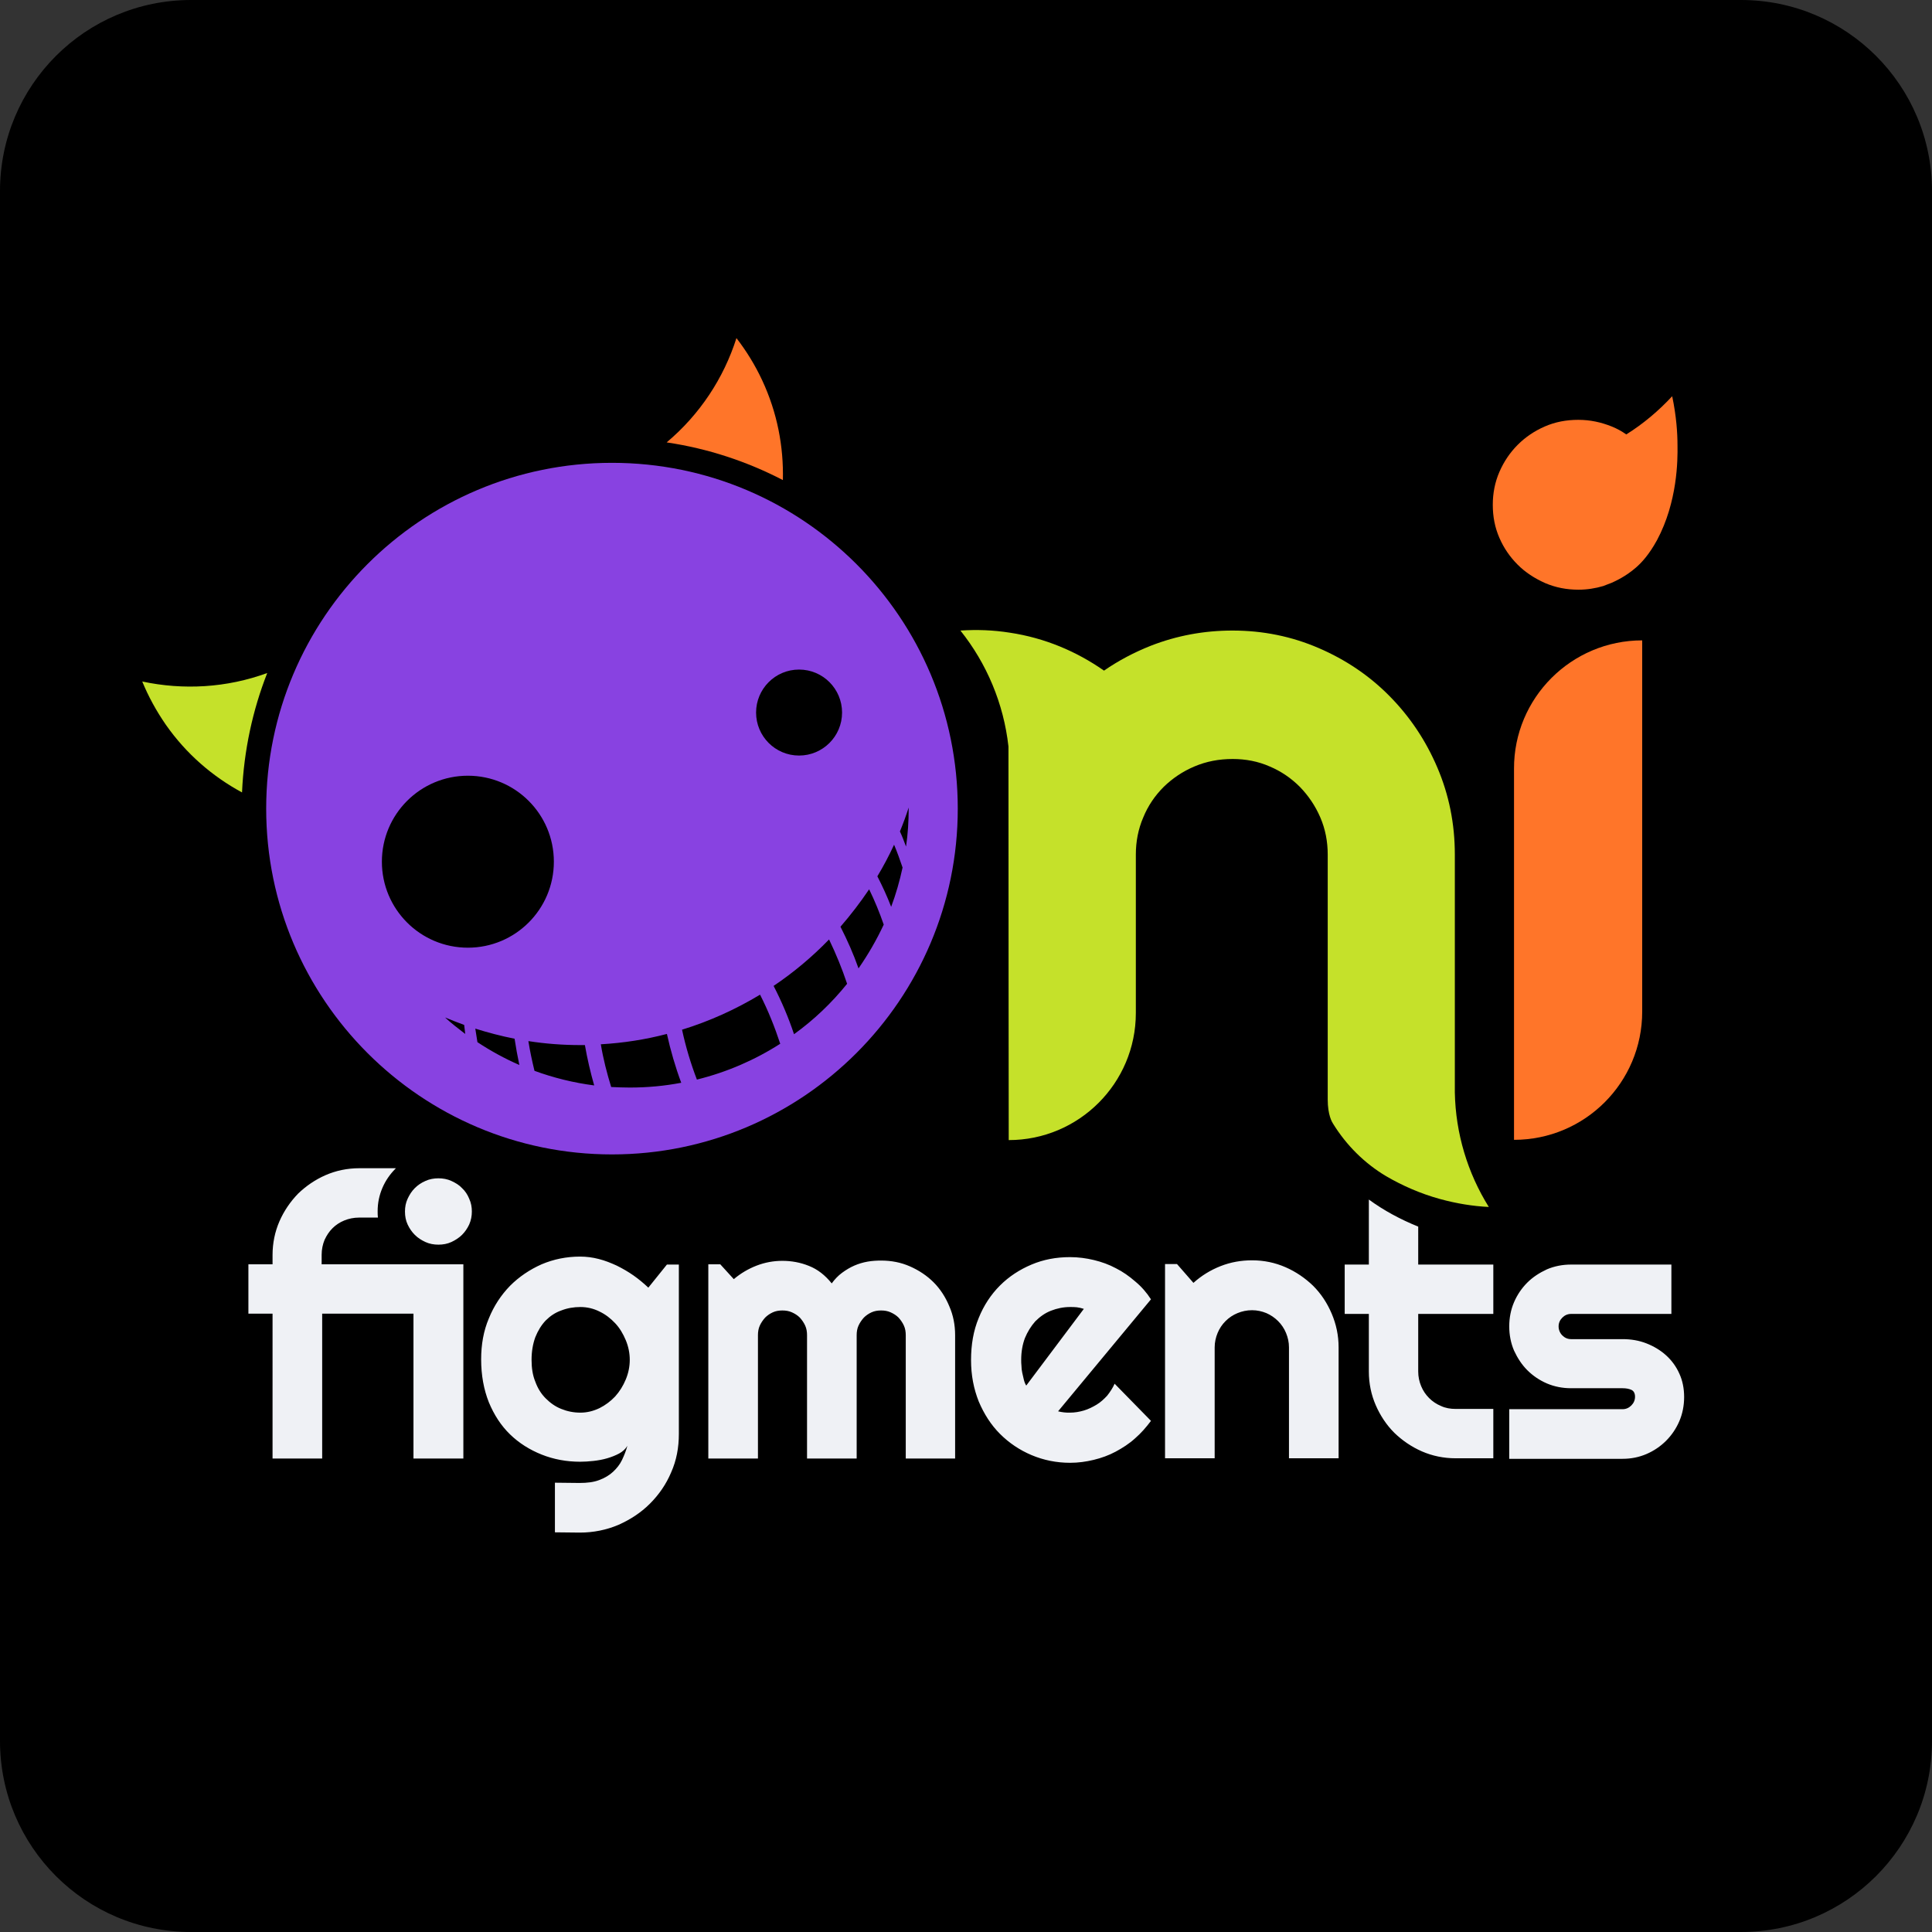
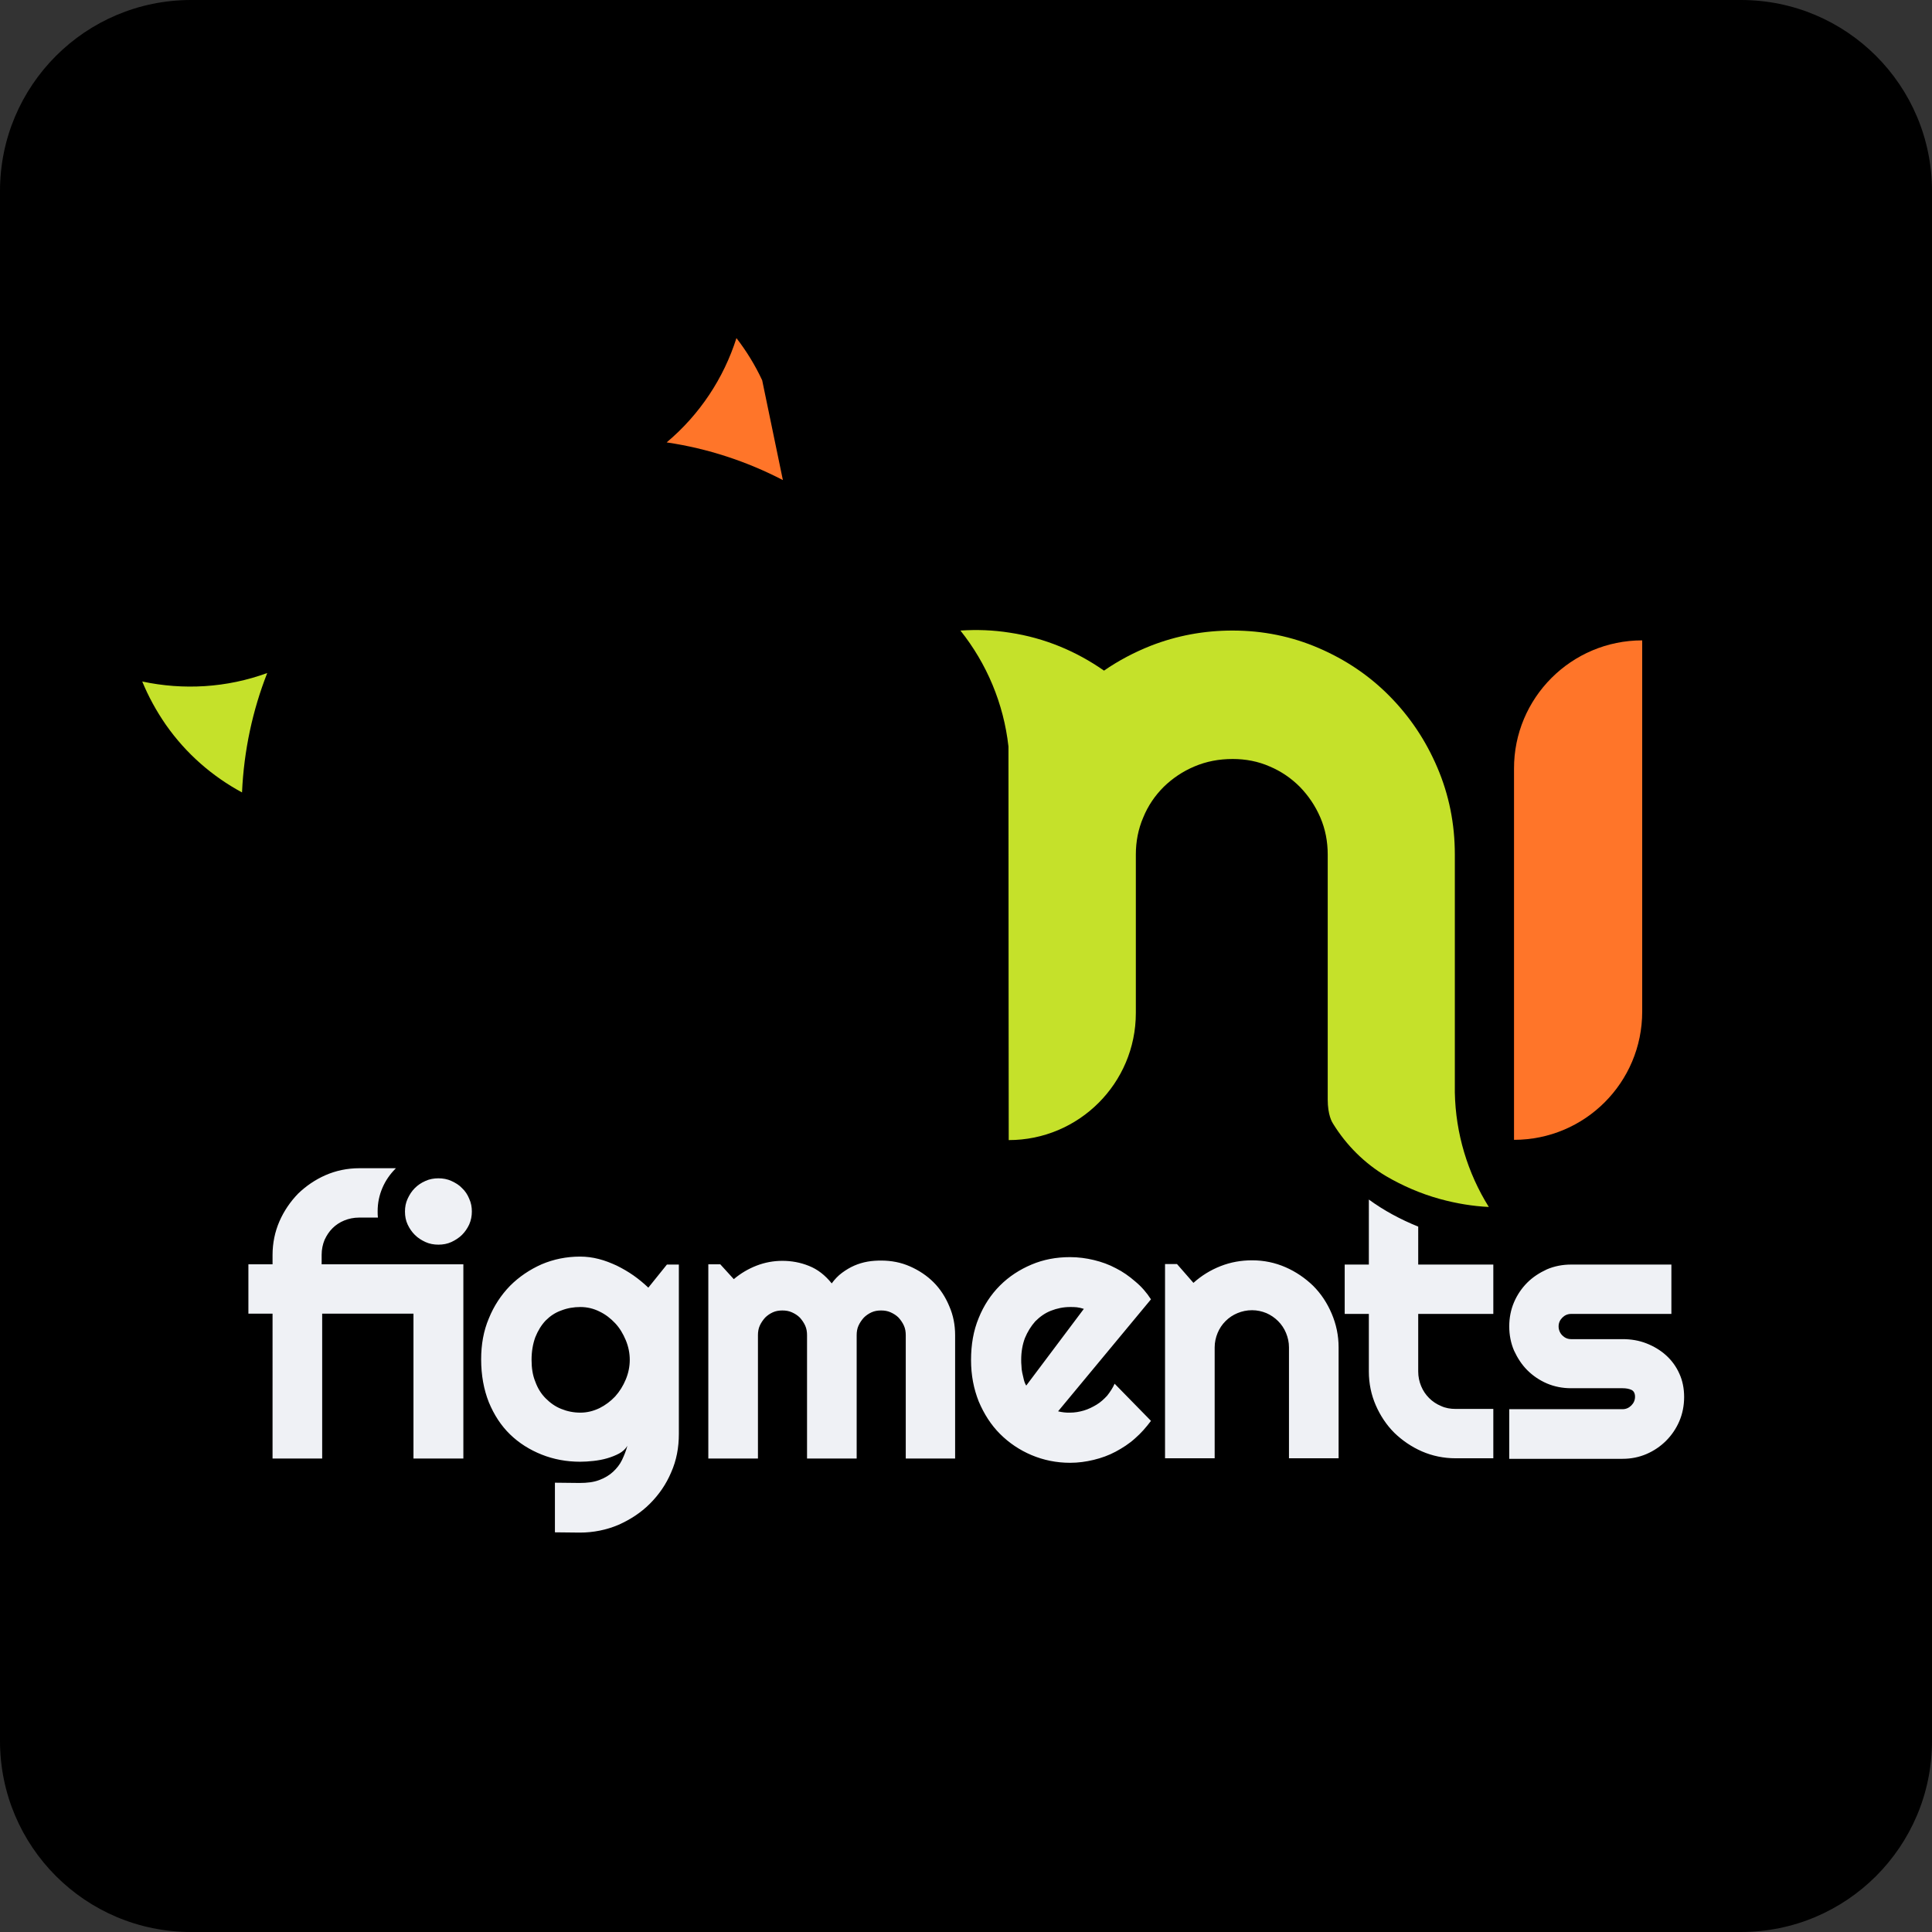
<svg xmlns="http://www.w3.org/2000/svg" xml:space="preserve" style="enable-background:new 0 0 728 728;" viewBox="0 0 728 728" y="0px" x="0px" version="1.1">
  <rect x="0" y="0" width="728" height="728" fill="#333333" stroke="none" />
  <style type="text/css">
	.Arched_x0020_Green{fill:url(#SVGID_1_);stroke:#FFFFFF;stroke-width:0.25;stroke-miterlimit:1;}
	.st0{fill:#EFF1F5;}
	.st1{fill:#C5E12A;}
	.st2{fill:#FF7529;}
	.st3{fill:#8842E1;}
	.st4{fill:#F100C0;}
	.st5{fill:#FFFFFF;}
</style>
  <linearGradient y2="363.293" x2="364.707" y1="364" x1="364" gradientUnits="userSpaceOnUse" id="SVGID_1_">
    <stop style="stop-color:#1EAB4B" offset="0" />
    <stop style="stop-color:#19361A" offset="0.983" />
  </linearGradient>
  <g id="bg">
    <path d="M656,728H72c-39.8,0-72-32.2-72-72V72C0,32.2,32.2,0,72,0h584c39.8,0,72,32.2,72,72v584C728,695.8,695.8,728,656,728z" />
    <g>
      <path d="M450.1,288.8c-4.5,1.9-8.3,4.5-11.6,7.7c-3.3,3.3-5.9,7.1-7.7,11.5c-1.9,4.4-2.8,9.1-2.8,14v59.7    c0,26.5-21.5,47.9-47.9,47.9h0c0,0-0.1-93-0.1-148.3c0,0,0,0,0,0c-1.8-16.2-8.2-31.3-18.1-43.7c6.1-0.4,12.3-0.2,18.6,0.8    c13.3,2,25.2,7.1,35.5,14.3c5.5-3.8,11.4-6.9,17.7-9.4c9.8-3.8,20-5.7,30.7-5.7c11.5,0,22.3,2.2,32.5,6.6s19.1,10.4,26.7,18.1    c7.6,7.7,13.6,16.6,18,26.9c4.4,10.3,6.6,21.2,6.6,32.8c0,0,0,53.1,0,89.7c0.3,15.4,4.8,30.3,12.8,43.1c-6.1-0.3-12.2-1.3-18.4-3    c-7.3-2-14.1-5-20.3-8.6c-8.2-4.9-15-11.7-20-19.8c-0.4-0.6-2-3.3-2-9.1c0-13.6,0-26.4,0-38.5c0-26.9,0-53.8,0-53.8    c0-4.9-0.9-9.6-2.8-14c-1.9-4.4-4.5-8.2-7.7-11.5c-3.3-3.3-7.1-5.9-11.4-7.7c-4.3-1.9-9-2.8-13.9-2.8    C459.3,286,454.6,286.9,450.1,288.8z" class="st1" />
-       <path d="M571.9,212.8c-2.9-2.9-5.2-6.2-6.9-10.1c-1.7-3.9-2.5-8-2.5-12.5c0-4.3,0.8-8.5,2.5-12.4    c1.7-3.9,4-7.3,6.9-10.2c2.9-2.9,6.3-5.2,10.2-6.9c3.9-1.7,8.1-2.5,12.6-2.5c4.5,0,8.6,0.9,12.6,2.5c2,0.8,3.8,1.8,5.5,3    c6.4-4,12.2-8.9,17.3-14.4c1.6,7.6,2,14,2,18.5c0.1,5.6,0,21.3-7.7,35.7c-3,5.5-5.9,8.6-8,10.4c-3.9,3.4-7.8,5.1-9.1,5.7    c-1.5,0.6-2.7,1-3.1,1.2c-3,0.9-6.2,1.4-9.4,1.4c-4.5,0-8.6-0.8-12.6-2.5C578.2,217.9,574.8,215.7,571.9,212.8z" class="st2" />
      <path d="M618.8,241.3L618.8,241.3l0,139.9c0,26.7-21.6,48.3-48.3,48.3V289.7C570.4,263,592.1,241.3,618.8,241.3z" class="st2" />
-       <path d="M295,180.9c-13.5-7-28.2-11.9-43.8-14.2c12.5-10.5,21.5-24.2,26.3-39.3c3.7,4.8,7,10.1,9.7,15.9    C292.9,155.5,295.3,168.3,295,180.9z" class="st2" />
+       <path d="M295,180.9c-13.5-7-28.2-11.9-43.8-14.2c12.5-10.5,21.5-24.2,26.3-39.3c3.7,4.8,7,10.1,9.7,15.9    z" class="st2" />
      <path d="M100.7,253.6c-5.5,14-8.8,29.2-9.5,45c-11.1-6-21-14.5-28.7-25.5c-3.6-5.2-6.6-10.7-8.9-16.3    C69.1,260.1,85.4,259.2,100.7,253.6z" class="st1" />
-       <path d="M230.6,174.4c-72,0-130.3,58.4-130.3,130.3s58.4,130.3,130.3,130.3s130.3-58.4,130.3-130.3    S302.6,174.4,230.6,174.4z M301.1,252.3c9,0,16.2,7.3,16.2,16.2c0,9-7.3,16.2-16.2,16.2c-9,0-16.2-7.3-16.2-16.2    C284.9,259.6,292.1,252.3,301.1,252.3z M167.7,383.4c2.4,1,4.8,1.9,7.2,2.8c0.1,1.1,0.3,2.2,0.4,3.4    C172.7,387.6,170.1,385.6,167.7,383.4z M143.9,324.7c0-17.9,14.5-32.4,32.4-32.4c17.9,0,32.4,14.5,32.4,32.4    c0,17.9-14.5,32.4-32.4,32.4C158.4,357.1,143.9,342.6,143.9,324.7z M179.9,392.7c-0.3-1.7-0.5-3.4-0.8-5.1    c4.8,1.5,9.7,2.8,14.8,3.8c0.5,3.3,1.1,6.6,1.8,9.9C190.2,398.9,184.9,396,179.9,392.7z M201.4,403.5c-0.9-3.7-1.7-7.4-2.3-11.2    c6.4,1,13,1.5,19.6,1.5c0.6,0,1.1,0,1.7,0c0.9,5.2,2.1,10.3,3.5,15.2C216.1,408,208.5,406.1,201.4,403.5z M237.3,409.8    c-2.4,0-4.7-0.1-7-0.2c-1.6-5.2-3-10.6-3.9-16.1c8.6-0.5,16.9-1.8,24.9-3.9c1.4,6.3,3.2,12.5,5.4,18.4    C250.4,409.2,244,409.8,237.3,409.8z M262.6,406.8c-2.3-6-4.2-12.3-5.6-18.8c10.4-3.2,20.3-7.7,29.4-13.2c3,5.9,5.5,12.1,7.6,18.5    C284.5,399.4,273.9,404,262.6,406.8z M299.2,389.7c-2.1-6.3-4.7-12.4-7.7-18.2c7.6-5.1,14.6-11,20.9-17.5c2.6,5.4,4.9,11,6.8,16.7    C313.4,377.9,306.7,384.3,299.2,389.7z M323.5,364.9c-1.9-5.4-4.2-10.6-6.8-15.7c3.9-4.5,7.5-9.2,10.8-14.1    c2.1,4.3,3.9,8.7,5.5,13.3C330.3,354.2,327.1,359.7,323.5,364.9z M335.8,341.7c-1.5-3.9-3.3-7.8-5.2-11.5    c2.3-3.8,4.4-7.8,6.3-11.9c1.2,2.8,2.2,5.7,3.2,8.6C339,332,337.6,336.9,335.8,341.7z M339.1,313.3c1.2-2.9,2.3-5.9,3.3-9    c0,0.1,0,0.3,0,0.4c0,4.8-0.3,9.6-1,14.3C340.7,317.1,340,315.2,339.1,313.3z" class="st3" />
      <path d="M244.3,485.2c-1.7-1.6-3.6-3.2-5.6-4.6c-2-1.4-4.1-2.6-6.3-3.7c-2.2-1-4.4-1.9-6.8-2.5    c-2.3-0.6-4.7-0.9-7-0.9c-5.2,0-10,1-14.5,2.9c-4.5,2-8.5,4.7-11.9,8.1c-3.4,3.5-6.1,7.6-8,12.3c-2,4.7-2.9,9.9-2.9,15.4    c0,6,1,11.4,2.9,16.2c2,4.8,4.6,8.8,8,12.1c3.4,3.3,7.4,5.8,11.9,7.6c4.5,1.8,9.4,2.7,14.5,2.7c1.5,0,3.2-0.1,5-0.3    c1.8-0.2,3.5-0.5,5.2-1c1.7-0.5,3.2-1.1,4.5-1.8s2.4-1.7,3.1-2.9c-0.5,1.9-1.2,3.6-2,5.3c-0.8,1.7-2,3.2-3.4,4.5    c-1.4,1.3-3.1,2.3-5.2,3.1s-4.5,1.1-7.5,1.1l-9.2-0.1v18.7l9.4,0.1c5.1,0,10-1,14.5-2.9c4.5-2,8.5-4.6,11.9-8    c3.4-3.4,6.1-7.3,8-11.8c2-4.5,2.9-9.3,2.9-14.5v-63.8h-4.5L244.3,485.2z M235.8,519.8c-1,2.4-2.3,4.5-4,6.4    c-1.7,1.8-3.7,3.3-5.9,4.4c-2.3,1.1-4.7,1.7-7.2,1.7c-2.6,0-5-0.5-7.2-1.4c-2.3-0.9-4.2-2.3-5.9-4c-1.7-1.7-3-3.8-3.9-6.3    c-1-2.4-1.4-5.2-1.4-8.2c0-3.2,0.5-6,1.4-8.5c1-2.5,2.3-4.6,3.9-6.3c1.7-1.7,3.6-3,5.9-3.8c2.3-0.9,4.7-1.3,7.2-1.3    c2.6,0,5,0.6,7.2,1.7c2.3,1.1,4.2,2.6,5.9,4.4c1.7,1.8,3,4,4,6.4c1,2.4,1.5,4.9,1.5,7.4C237.3,514.9,236.8,517.4,235.8,519.8z     M357.7,492.2c1.5,3.4,2.2,7.1,2.2,10.9v46.5h-18.6v-46.5c0-1.3-0.2-2.5-0.7-3.6c-0.5-1.1-1.2-2.1-2-3c-0.9-0.9-1.9-1.5-3-2    c-1.1-0.5-2.3-0.7-3.6-0.7c-1.3,0-2.5,0.2-3.6,0.7c-1.1,0.5-2.1,1.2-2.9,2c-0.8,0.9-1.5,1.9-2,3c-0.5,1.1-0.7,2.3-0.7,3.6v46.5    h-18.7v-46.5c0-1.3-0.2-2.5-0.7-3.6c-0.5-1.1-1.2-2.1-2-3c-0.9-0.9-1.9-1.5-3-2c-1.1-0.5-2.3-0.7-3.6-0.7c-1.3,0-2.5,0.2-3.6,0.7    c-1.1,0.5-2.1,1.2-2.9,2c-0.8,0.9-1.5,1.9-2,3c-0.5,1.1-0.7,2.3-0.7,3.6v46.5h-18.7v-73.2h4.5l5.1,5.6c2.6-2.2,5.5-3.9,8.6-5.1    c3.1-1.2,6.4-1.8,9.7-1.8c3.4,0,6.8,0.6,10,1.9c3.3,1.3,6.1,3.5,8.6,6.6c1.1-1.5,2.4-2.9,3.9-4c1.5-1.1,3-2,4.6-2.7    c1.6-0.7,3.3-1.2,5-1.5c1.7-0.3,3.4-0.4,5.1-0.4c3.9,0,7.5,0.7,10.9,2.2c3.4,1.5,6.4,3.5,8.9,6S356.3,488.8,357.7,492.2z     M634.6,526.4c0,3.2-0.6,6.3-1.8,9.1s-2.9,5.3-5,7.4c-2.1,2.1-4.6,3.8-7.4,5c-2.8,1.2-5.8,1.8-9,1.8h-42.7V531h42.7    c1.3,0,2.4-0.5,3.3-1.4c0.9-0.9,1.4-2,1.4-3.3c0-1.3-0.5-2.2-1.4-2.6c-0.9-0.4-2-0.6-3.3-0.6h-19.4c-3.2,0-6.3-0.6-9.1-1.8    c-2.8-1.2-5.3-2.9-7.4-5c-2.1-2.1-3.7-4.6-5-7.4c-1.2-2.8-1.8-5.9-1.8-9.1c0-3.2,0.6-6.3,1.8-9.1c1.2-2.8,2.9-5.3,5-7.4    c2.1-2.1,4.6-3.7,7.4-5c2.8-1.2,5.9-1.8,9.1-1.8h37.8v18.6h-37.8c-1.3,0-2.4,0.5-3.3,1.4c-0.9,0.9-1.4,2-1.4,3.3    c0,1.3,0.5,2.5,1.4,3.4c0.9,0.9,2,1.4,3.3,1.4h19.4c3.2,0,6.2,0.5,9,1.6c2.8,1.1,5.3,2.6,7.4,4.5c2.1,1.9,3.8,4.2,5,6.9    C634,520.2,634.6,523.2,634.6,526.4z M176.8,451.7c0.7,1.5,1,3.1,1,4.8c0,1.7-0.3,3.3-1,4.9c-0.7,1.5-1.6,2.8-2.7,3.9    c-1.1,1.1-2.5,2-4,2.7c-1.5,0.7-3.2,1-4.9,1c-1.7,0-3.4-0.3-4.9-1c-1.5-0.7-2.8-1.5-4-2.7c-1.1-1.1-2-2.4-2.7-3.9    c-0.7-1.5-1-3.1-1-4.9c0-1.7,0.3-3.3,1-4.8c0.7-1.5,1.5-2.8,2.7-4c1.1-1.1,2.4-2,4-2.7c1.5-0.7,3.2-1,4.9-1c1.7,0,3.4,0.3,4.9,1    c1.5,0.7,2.9,1.5,4,2.7C175.3,448.8,176.2,450.2,176.8,451.7z M534.4,476.5h28.3v18.6h-28.3v21.7c0,2,0.4,3.8,1.1,5.5    c0.7,1.7,1.7,3.2,3,4.5c1.3,1.3,2.8,2.3,4.5,3c1.7,0.8,3.6,1.1,5.5,1.1h14.2v18.6h-14.2c-4.5,0-8.8-0.9-12.7-2.6s-7.4-4.1-10.4-7    c-3-3-5.3-6.5-7-10.4s-2.6-8.2-2.6-12.7v-21.7h-9.1v-18.6h9.1V452c5.6,4.1,11.9,7.5,18.6,10.2V476.5z M427.8,482.9    c-2.3-2-4.7-3.7-7.3-5c-2.6-1.4-5.4-2.4-8.3-3.1c-2.9-0.7-5.9-1.1-9-1.1c-5.2,0-10,0.9-14.5,2.8c-4.5,1.9-8.5,4.5-11.9,7.9    c-3.4,3.4-6.1,7.5-8,12.2c-2,4.8-2.9,10.1-2.9,15.9c0,5.7,1,10.8,2.9,15.6c2,4.7,4.6,8.8,8,12.2c3.4,3.4,7.4,6.1,11.9,8    c4.5,1.9,9.4,2.9,14.5,2.9c3.1,0,6-0.4,8.9-1.1c2.9-0.7,5.7-1.7,8.3-3.1c2.6-1.4,5.1-3,7.3-5c2.3-2,4.2-4.2,6-6.6L420,521.4    c-0.7,1.6-1.7,3.1-2.8,4.5c-1.2,1.3-2.5,2.5-4,3.4c-1.5,0.9-3.1,1.7-4.8,2.2c-1.7,0.5-3.4,0.8-5.3,0.8c-0.7,0-1.5,0-2.2-0.1    c-0.7-0.1-1.5-0.2-2.2-0.4l35-42.2C432.1,487.1,430.1,484.8,427.8,482.9z M386.7,522.1c-0.4-0.6-0.7-1.4-0.9-2.2    c-0.2-0.8-0.4-1.7-0.6-2.6c-0.2-0.9-0.3-1.8-0.3-2.6c-0.1-0.9-0.1-1.6-0.1-2.3c0-3.1,0.5-5.8,1.4-8.2c1-2.4,2.3-4.5,3.9-6.3    c1.7-1.7,3.6-3.1,5.9-4c2.3-0.9,4.7-1.4,7.2-1.4c0.9,0,1.8,0,2.6,0.1c0.8,0.1,1.7,0.3,2.6,0.6L386.7,522.1z M501.8,495    c1.7,4,2.6,8.2,2.6,12.7v41.8h-18.7v-41.8c0-1.9-0.4-3.7-1.1-5.4c-0.7-1.7-1.7-3.2-3-4.5c-1.3-1.3-2.8-2.3-4.4-3    c-1.7-0.7-3.5-1.1-5.4-1.1c-2,0-3.8,0.4-5.5,1.1c-1.7,0.7-3.2,1.7-4.5,3c-1.3,1.3-2.3,2.8-3,4.5c-0.7,1.7-1.1,3.5-1.1,5.4v41.8    H439v-73.2h4.5l6.2,7.1c3-2.7,6.4-4.8,10.2-6.3c3.8-1.5,7.8-2.2,11.9-2.2c4.5,0,8.7,0.9,12.6,2.6s7.4,4.1,10.4,7    C497.8,487.5,500.1,491,501.8,495z M121.4,476.4h53.2v73.2h-18.8V495h-34.4v54.6h-18.7V495h-9.1v-18.6h9.1v-3.5    c0-4.5,0.9-8.8,2.6-12.7s4.1-7.4,7-10.4c3-2.9,6.5-5.3,10.4-7s8.2-2.6,12.7-2.6h13.8c-0.1,0.1-0.2,0.1-0.2,0.2    c-2,2-3.7,4.4-4.9,7.2c-1.2,2.8-1.8,5.7-1.8,8.8c0,0.8,0,1.6,0.1,2.4h-7.1c-2,0-3.9,0.4-5.6,1.1c-1.7,0.7-3.2,1.7-4.4,2.9    c-1.3,1.3-2.2,2.7-3,4.4c-0.7,1.7-1.1,3.6-1.1,5.6V476.4z" class="st0" />
    </g>
  </g>
  <g id="img">
</g>
</svg>